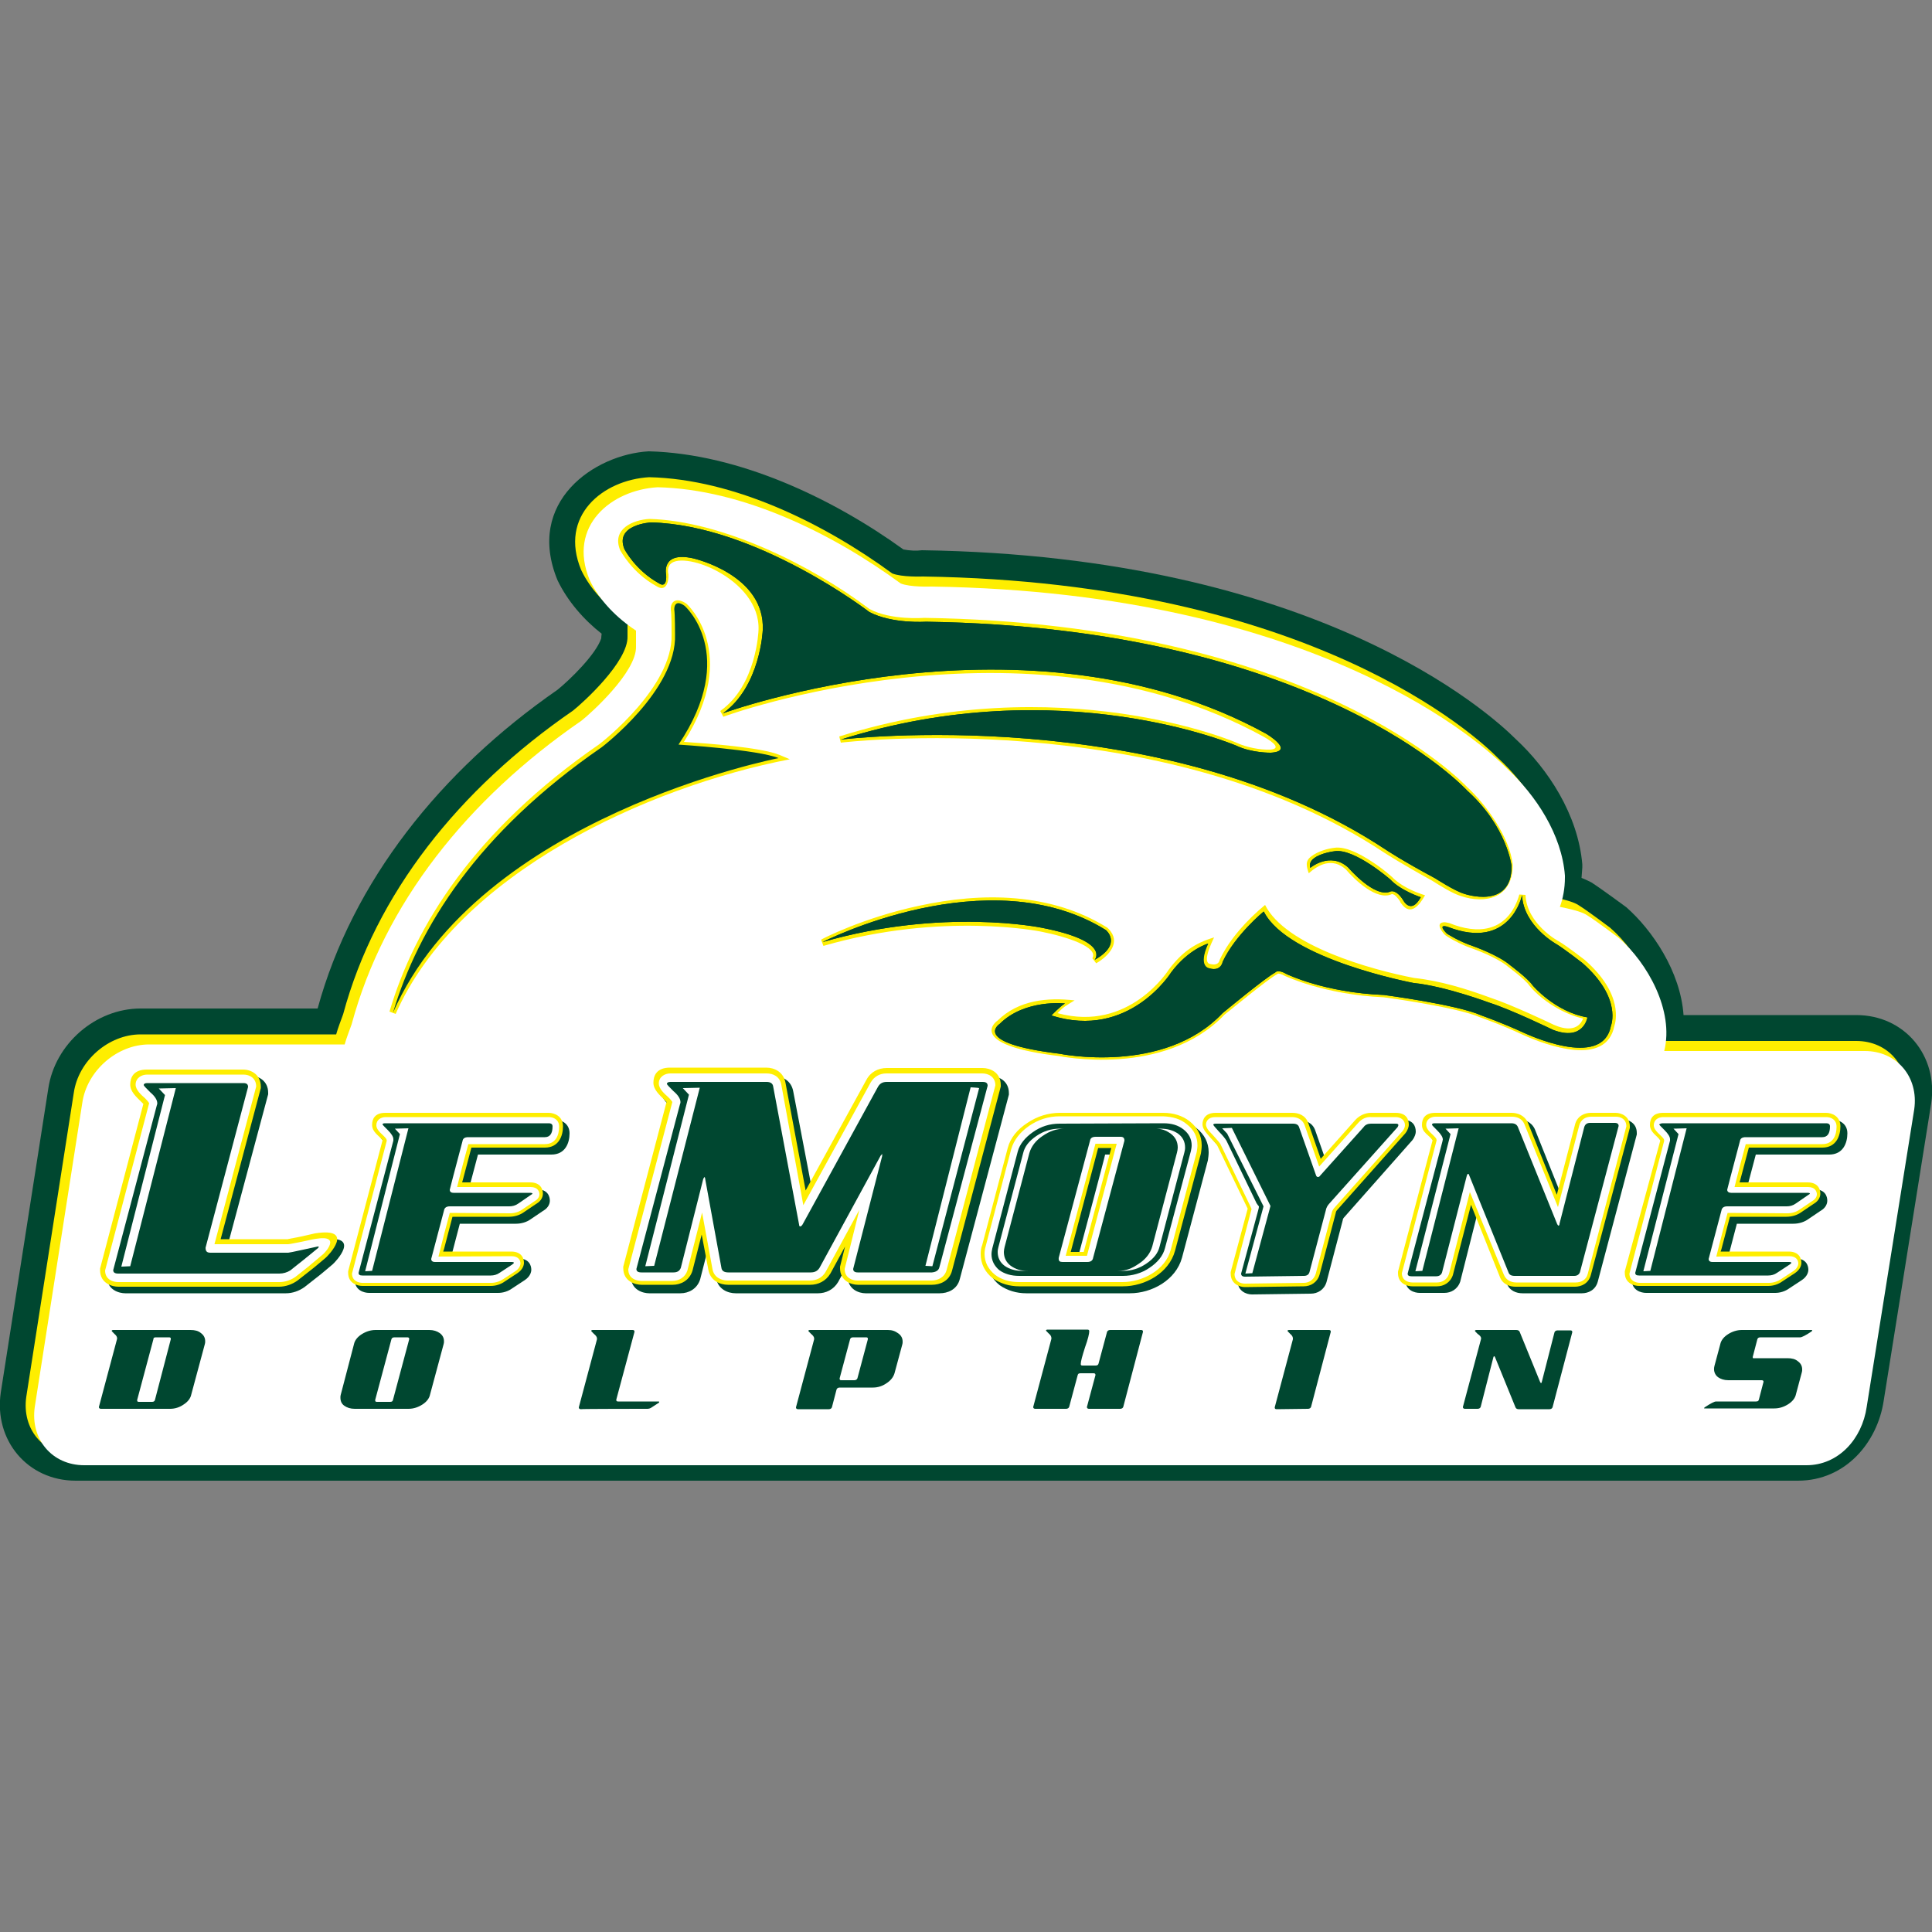
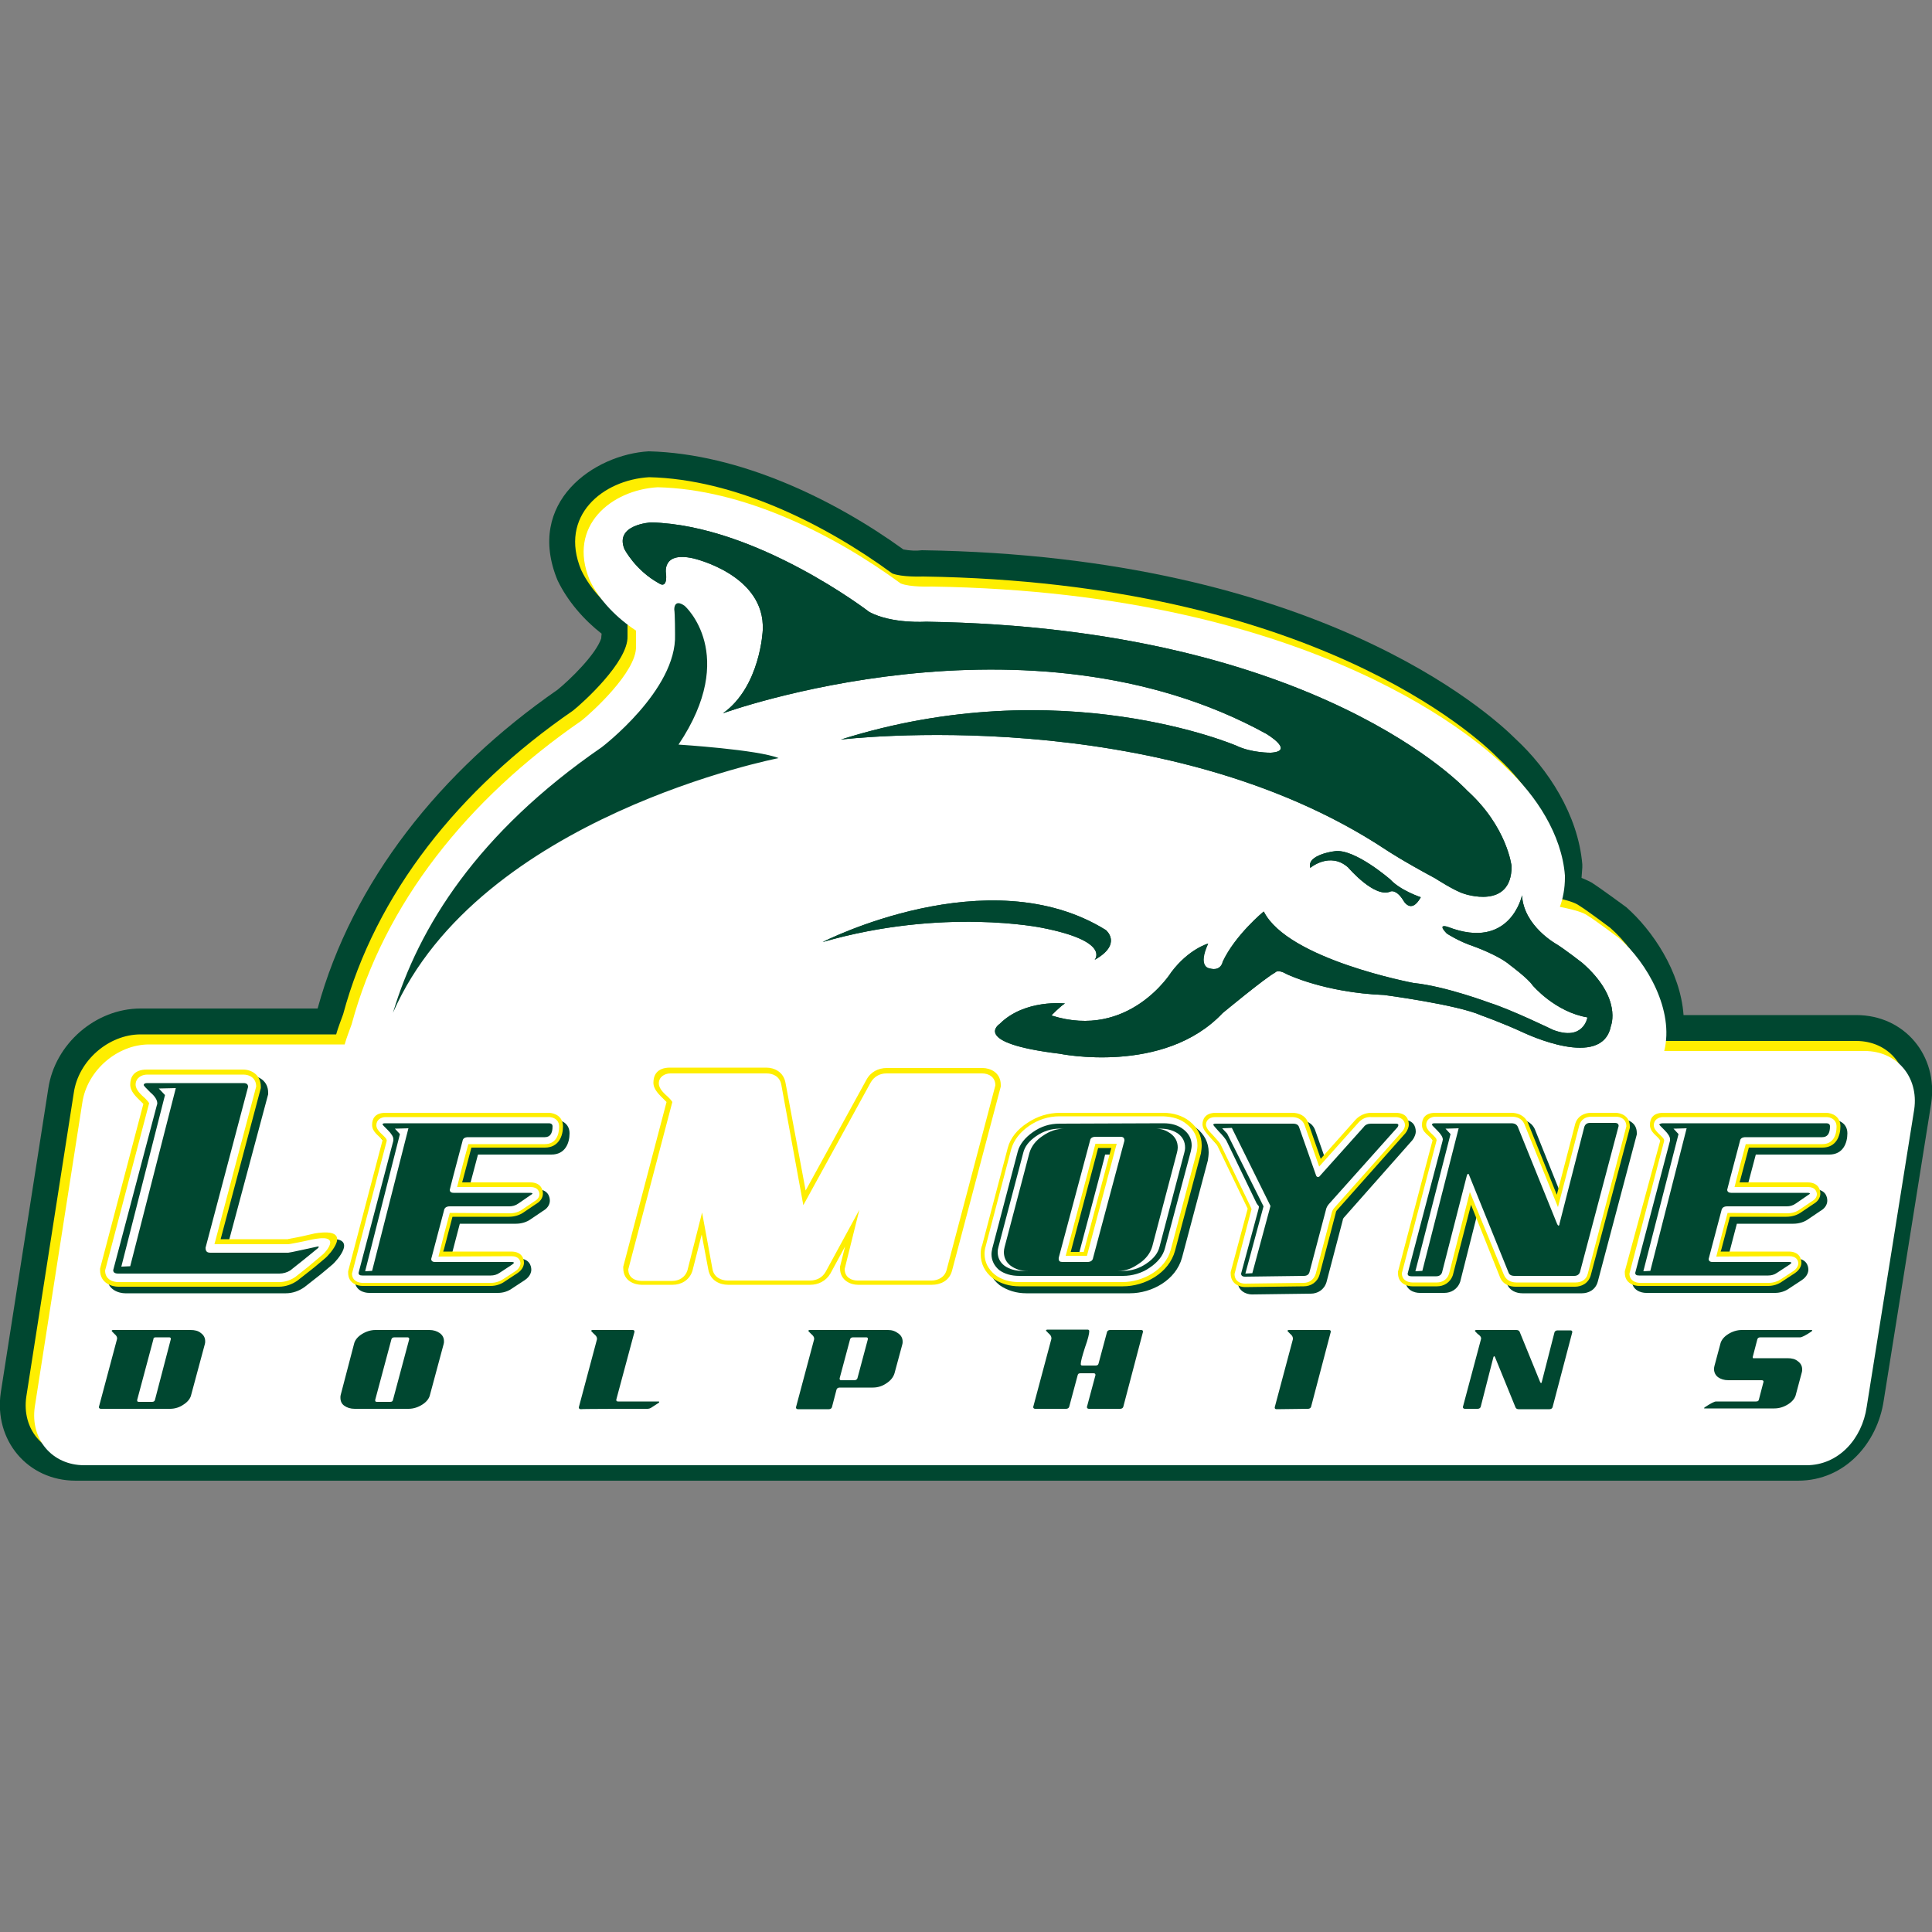
<svg xmlns="http://www.w3.org/2000/svg" xmlns:xlink="http://www.w3.org/1999/xlink" version="1.1" id="Layer_1" x="0px" y="0px" viewBox="0 0 500 500" style="enable-background:new 0 0 500 500;" xml:space="preserve">
  <rect x="0" y="0" width="500" height="500" fill="#808080" stroke="none" />
  <style type="text/css">
	.st0{clip-path:url(#SVGID_00000155852075351408414600000017500296206824906375_);}
	.st1{fill:#004730;}
	.st2{fill:#FEEE00;}
	.st3{fill:#FFFFFF;}
	.st4{fill-rule:evenodd;clip-rule:evenodd;fill:#004730;}
	.st5{fill-rule:evenodd;clip-rule:evenodd;fill:#FFFFFF;}
</style>
  <g>
    <defs>
      <rect id="SVGID_1_" y="116.8" width="500" height="266.5" />
    </defs>
    <clipPath id="SVGID_00000104670297673678499420000016391755178300462474_">
      <use xlink:href="#SVGID_1_" style="overflow:visible;" />
    </clipPath>
    <g style="clip-path:url(#SVGID_00000104670297673678499420000016391755178300462474_);">
      <path class="st1" d="M409.3,227.2c1.5,0.6,2.2,1,2.6,1.2c2.5,1.6,9,6.4,9,6.4c6.7,5.9,14,16.6,14.8,27.9h44.7    c12.5,0,21.2,10.5,19.4,22.8l-12.3,77c-1.6,10.7-9.8,20.7-22.2,20.7H19.6c-12.5,0-21.2-10.5-19.4-22.8l12.3-78.7    c1.7-11.5,12.2-20.7,23.9-20.7h45.8c9-32.9,31.8-61.5,62.1-82.5c3.2-2.6,9.9-9.1,11.3-13.3c0,0,0-0.5,0.1-1.2    c-4.6-3.6-8.8-8.4-11.4-13.8c-8.4-20.3,9.5-32.6,23.6-33.4c23.5,0.6,47.9,12.4,65.9,25.4c1.6,0.3,3.3,0.4,4.8,0.2    c101.9,1.5,146.8,42,153.7,48.9c8.3,7.7,16.1,19.5,17.2,32.4l0,0.8C409.4,225.4,409.4,226.3,409.3,227.2L409.3,227.2z" />
      <path class="st2" d="M19.1,282.8c1.2-8.3,9-15.1,17.3-15.1H87c0.5-1.8,1.2-3.5,1.8-5.2c8.4-31.2,30-58.3,59.5-78.6    c2.4-1.9,14.3-12.6,14.1-19.2c0,0,0-1.4,0-2.8c0-0.4,0-0.9,0-1.3c-4.9-3.2-9.5-7.8-12-13.1c-5.8-14,5.6-23.3,17.6-24    c22,0.5,45.3,12,62.9,24.9c2.5,1,7.6,0.8,8,0.8c100.6,1.5,143.5,41.6,148.8,47c7.6,7,14.3,17.2,15.1,27.8l0,0.5    c0,2.8-0.5,5.4-1.3,7.6c5.6,1.1,6.6,1.9,7.1,2.2c2.4,1.5,8.1,5.8,8.1,5.8c7.5,6.5,14.4,18.9,11.8,29.3h51.9    c8.3,0,14,6.7,12.8,15.1l-12.3,77c-1.2,8.3-7.3,15.1-15.6,15.1H19.6c-8.3,0-14-6.7-12.8-15.1L19.1,282.8z" />
      <path class="st3" d="M21.3,285.4c1.2-8.3,9-15.1,17.3-15.1h50.6c0.5-1.8,1.2-3.5,1.8-5.2c8.4-31.2,30-58.3,59.5-78.6    c2.4-1.9,14.3-12.6,14.1-19.2c0,0,0-1.4,0-2.8c0-0.4,0-0.9,0-1.3c-4.9-3.2-9.5-7.8-12-13.1c-5.8-14,5.6-23.3,17.6-24    c22,0.5,45.3,12,62.9,24.9c2.5,1,7.6,0.8,8,0.8c100.6,1.5,143.5,41.6,148.8,47c7.6,7,14.3,17.2,15.1,27.8v0.5    c0,2.8-0.5,5.4-1.3,7.6c5.6,1.1,6.6,1.9,7.1,2.2c2.4,1.5,8.1,5.8,8.1,5.8c7.5,6.5,14.4,18.9,11.8,29.3h51.9    c8.3,0,14,6.7,12.8,15.1l-12.3,77c-1.2,8.3-7.3,15.1-15.6,15.1H21.8c-8.3,0-14-6.7-12.8-15.1L21.3,285.4L21.3,285.4z" />
-       <path class="st2" d="M237.9,234.4c16.1-3.5,34-3.5,48.7,5.7c0,0,0.1,0.1,0.3,0.3c3.3,3.4,0.2,6.9-3.2,8.9l-1-1.3    c1.7-2.9-6.7-5.6-13.3-6.9c0,0-6.3-1.3-16.5-1.5c-10.2-0.2-24.3,0.7-39.8,5.2l-0.6-1.6C212.5,243.1,223.3,237.5,237.9,234.4z     M409.7,263.6c-4.9-1.1-10.5-4.5-13.8-8.4c-1.1-1.7-5.6-5-5.6-5c-2.9-2.5-9.2-4.7-9.2-4.7c-2.1-0.7-5.1-2.1-7.1-3.5    c-0.6-0.6-2.6-3-0.5-3.3c0.5-0.1,1.1,0.1,1.6,0.2c7.4,3,14.2,2.1,17.4-5.4c0.5-1.2,0.7-2,0.7-2l1.6,0.1c0.3,7.5,8.5,12,8.6,12    c2.2,1.3,6.7,4.8,6.7,4.8c10.2,8.9,8,16.2,7.7,17.1c-2.1,10.7-17.5,5.1-23.7,2.3c-5.5-2.6-11-4.5-11-4.5c-6.1-2.7-24.9-5.2-25-5.2    c-15.5-0.7-25.4-5.5-25.5-5.5c-1.1-0.6-1.7-0.7-1.9-0.6l-0.3,0.2c-2.3,1.2-12.7,9.8-13.5,10.4c-7.8,8.2-18.6,10.9-27.3,11.5    c-8.8,0.6-15.6-0.8-15.6-0.8c-22.3-2.7-17.4-8.1-15.8-9.2c5.4-5.3,12.9-6,19.9-5.2c-2.1,1.3-2.8,1.6-4.4,3.3    c18.6,5.1,28.8-11.3,28.8-11.3c3.4-4.5,6.7-6.8,11.7-8.3c-0.6,1.3-2.9,6-1.3,6.8c1.4,0.4,2.5,0.3,2.8-1.1    c2.5-5.3,7.2-10.4,11.7-14.1c5.3,10.6,27.6,16.8,38.6,18.9c6.6,0.7,13.5,2.8,19.7,5.1c5.5,1.8,15.8,6.7,16.4,7    C405,266.5,408.4,266.9,409.7,263.6L409.7,263.6z M358.3,220.7c-58.1-38.5-140.7-28.5-140.7-28.5l-0.4-1.6    c57.3-18,103,1.6,103,1.7c2.4,1.1,5.9,1.8,8.5,1.7c2.9-0.2,0.9-1.9-1.6-3.3c-61.5-33.8-139.9-5.3-139.9-5.2l-0.8-1.5    c9.4-6.6,9.9-20.8,9.9-20.9c0.6-13.5-20.7-21.3-23.1-16.7c-0.4,0.7-0.4,1.6-0.2,2.3c0.1,2.2-0.8,4.5-3.1,3    c-6.4-3.5-9.3-9.2-9.4-9.3c-2.3-5.6,3.5-7.9,7.6-8.1c18.7,0.5,42,12,56.9,23.3c5.6,3,14.1,2.3,14.1,2.3    c100.5,1.5,139.5,42.6,140.7,43.9c4.5,4.1,11,12.8,11.7,20.1c0,8.6-7.2,10.1-13.4,8c-2.1-0.6-5.6-2.8-7.5-4    C362.6,223.5,358.3,220.7,358.3,220.7L358.3,220.7z M102.4,262.4l-1.6-0.6c6.6-22.3,22.1-47,54.3-69.2    c0.8-0.6,19.1-14.9,18.7-28.4c0-1.4,0-5.3-0.2-6.4c0,0,0-0.3,0-0.6c0.3-2.3,2.3-2.2,4-1c0.2,0.1,14.1,12.7-0.6,35.8    c6.1,0.4,20,1.4,24.8,3.4l2.6,1.1C167.7,203.6,118.4,226,102.4,262.4L102.4,262.4z M354.9,222.9c1.9,1.2,3.7,2.6,5.4,4.1    c2.1,2.2,5.6,3.8,8.5,4.7c-1.4,2.5-3.7,5.5-6.1,2.2c-0.2-0.2-0.3-0.4-0.4-0.7c-0.3-0.4-1.3-1.9-2.1-1.8c-3.9,1.8-9.6-3.7-11.9-6.4    c-3.5-3.1-7-1.3-9.6,1c-0.6-1.8-1-3.2,0.7-4.4c1.7-1.3,4.2-2,6-2.2C348.2,219,352,221,354.9,222.9L354.9,222.9L354.9,222.9z     M362.1,230.5c0.5,0.4,1.1,1,1.7,1.9c0,0,0.1,0.2,0.3,0.5c0.8,1,1.5,0.9,2.3-0.3C364.9,232,363.4,231.3,362.1,230.5L362.1,230.5z" />
      <path class="st1" d="M58.9,322.4h17.4c0,0,0.2-0.1,0.4-0.1l2.1-0.4c1.6-0.3,3.5-0.8,4.5-1c10.7-1.7,3.3,5.9,2.8,6.3l-1.9,1.6    l-1.2,1l-4.2,3.3c-1.4,1-3.1,1.6-4.8,1.6H32.4c-1.5,0-4.7-0.8-4.7-4.3v-0.4L39,287.3c-0.2-0.2-0.4-0.4-0.6-0.6    c-1.2-1.2-2.8-2.6-2.8-4.4c0-1.9,0.9-3.9,4.3-3.9h24.9c2.1,0,4.6,1.3,4.6,4.4v0.4L58.9,322.4L58.9,322.4z" />
      <path class="st2" d="M57.1,320.7h17.4c0,0,0.2-0.1,0.4-0.1l2.1-0.4c1.6-0.3,3.5-0.8,4.5-1c10.7-1.7,3.3,5.9,2.8,6.3l-1.9,1.6    l-1.2,1l-4.2,3.3c-1.4,1-3.1,1.6-4.8,1.6H30.6c-1.5,0-4.7-0.8-4.7-4.3v-0.4l11.2-42.6c-0.2-0.2-0.4-0.4-0.6-0.6    c-1.2-1.2-2.8-2.6-2.8-4.4c0-1.9,0.9-3.9,4.3-3.9h24.9c2.1,0,4.6,1.3,4.6,4.4v0.4C67.5,281.6,57.1,320.7,57.1,320.7z" />
      <path class="st3" d="M55.5,322h19.1l0.7-0.1l2.1-0.4c1.6-0.3,3.5-0.8,4.4-0.9c6.8-1.1,2.1,3.8,1.8,4l-1.9,1.6l-1.2,1l-0.7,0.6    l-3.4,2.7c-1.2,0.8-2.6,1.3-4.1,1.3H30.6c-1.3,0-3.4-0.6-3.4-3l11.4-43.3c-0.3-0.5-0.7-0.9-1.1-1.3c-0.9-0.8-2.4-2.1-2.4-3.5    c0-1.7,1.5-2.6,3-2.6h24.9c1.6,0,3.3,0.9,3.3,3.1L55.5,322L55.5,322z" />
      <path class="st4" d="M30.3,346.3v0.2l-4.7,17.6v0.1c0,0.2,0.2,0.4,0.5,0.4h17.9c1.3,0,2.5-0.4,3.5-1.1c1.1-0.7,1.8-1.6,2-2.6    l3.5-13c0.1-0.3,0.1-0.5,0.1-0.8c0-0.9-0.4-1.6-1.1-2.1c-0.7-0.6-1.6-0.8-2.7-0.8H29.3c-0.2,0-0.4,0.1-0.4,0.2    c0,0.1,0.2,0.3,0.7,0.8C30.1,345.6,30.3,346,30.3,346.3L30.3,346.3z M40.4,346.1h3.3c0.4,0,0.5,0.1,0.5,0.4c0,0.1,0,0.1,0,0.1    l-4.1,15.7c-0.1,0.4-0.4,0.5-0.8,0.5H36c-0.4,0-0.5-0.1-0.5-0.4v-0.1l4.2-15.7C39.7,346.2,39.9,346.1,40.4,346.1z M111.1,344.2    H97.2c-1.3,0-2.5,0.4-3.6,1.1c-1.1,0.7-1.8,1.6-2,2.6l-3.4,13c-0.1,0.3-0.1,0.5-0.1,0.8c0,0.9,0.3,1.6,1,2.1    c0.7,0.5,1.6,0.8,2.7,0.8h13.9c1.3,0,2.5-0.4,3.6-1.1c1.1-0.7,1.8-1.6,2-2.6l3.5-13c0.1-0.3,0.1-0.5,0.1-0.8    c0-0.9-0.4-1.6-1.1-2.1C113.1,344.5,112.2,344.2,111.1,344.2L111.1,344.2z M97.6,362.8c-0.4,0-0.5-0.1-0.5-0.4v-0.1l4.2-15.7    c0.1-0.3,0.3-0.5,0.8-0.5h3.3c0.3,0,0.5,0.1,0.5,0.4v0.1l-4.2,15.7c-0.1,0.4-0.3,0.5-0.8,0.5H97.6z M167.5,364.6    c0.4,0,0.8-0.1,1.2-0.4l1.7-1.1c0.2-0.1,0.2-0.2,0.2-0.3c0-0.1-0.1-0.1-0.3-0.1H160c-0.4,0-0.5-0.1-0.5-0.4v-0.1l4.7-17.5v-0.1    c0-0.3-0.2-0.4-0.5-0.4h-10.3c-0.2,0-0.4,0.1-0.4,0.2c0,0.1,0.2,0.3,0.7,0.8c0.5,0.4,0.8,0.8,0.8,1.2c0,0.1,0,0.1,0,0.2l-4.7,17.6    v0.1c0,0.2,0.2,0.4,0.5,0.4C150.2,364.6,167.5,364.6,167.5,364.6z M229.8,344.2h-20.2c-0.2,0-0.4,0.1-0.4,0.2    c0,0.1,0.2,0.3,0.7,0.8c0.5,0.4,0.8,0.8,0.8,1.2c0,0.1,0,0.1,0,0.2l-4.7,17.6v0.1c0,0.2,0.2,0.4,0.5,0.4h8c0.4,0,0.7-0.2,0.8-0.5    l1.2-4.6c0.1-0.3,0.4-0.5,0.8-0.5h8.6c1.3,0,2.5-0.4,3.5-1.1c1.1-0.7,1.8-1.6,2.1-2.6l2-7.4c0.1-0.3,0.1-0.5,0.1-0.8    c0-0.9-0.4-1.6-1.1-2.1C231.7,344.5,230.9,344.2,229.8,344.2L229.8,344.2L229.8,344.2z M221.1,357.2h-3.3c-0.4,0-0.5-0.1-0.5-0.4    c0,0,0-0.1,0-0.1l2.7-10.1c0.1-0.3,0.3-0.5,0.8-0.5h3.3c0.4,0,0.5,0.1,0.5,0.4c0,0.1,0,0.1,0,0.1l-2.7,10.1    C221.8,357,221.5,357.2,221.1,357.2L221.1,357.2z M289.9,364.6c0.4,0,0.7-0.2,0.8-0.5l5.1-19.4c0,0,0-0.1,0-0.1    c0-0.3-0.2-0.4-0.5-0.4h-8c-0.4,0-0.7,0.2-0.8,0.5l-2.2,8.2c-0.1,0.4-0.4,0.5-0.8,0.5h-3.3c-0.4,0-0.5-0.1-0.5-0.4    c0-0.7,0.4-2.1,1.1-4.3c0.8-2.2,1.1-3.6,1.1-4.2c0-0.3-0.2-0.4-0.5-0.4h-10.3c-0.2,0-0.4,0.1-0.4,0.2c0,0.1,0.2,0.3,0.7,0.8    c0.5,0.4,0.7,0.8,0.7,1.2v0.2l-4.7,17.6v0.1c0,0.2,0.2,0.4,0.5,0.4h8c0.4,0,0.7-0.2,0.8-0.5l2.2-8.2c0.1-0.4,0.3-0.5,0.8-0.5h3.3    c0.3,0,0.5,0.1,0.5,0.4v0.1l-2.2,8.2c0,0,0,0.1,0,0.1c0,0.2,0.2,0.4,0.5,0.4C281.9,364.6,289.9,364.6,289.9,364.6z M338.5,364.6    c0.4,0,0.7-0.2,0.8-0.5l5.1-19.4v-0.1c0-0.3-0.2-0.4-0.5-0.4h-10.3c-0.2,0-0.4,0.1-0.4,0.2c0,0.1,0.2,0.3,0.7,0.8    c0.5,0.4,0.7,0.8,0.7,1.2v0.2l-4.7,17.6v0.1c0,0.3,0.2,0.4,0.5,0.4L338.5,364.6L338.5,364.6L338.5,364.6z M383.3,346.3v0.2    l-4.7,17.6v0.1c0,0.2,0.2,0.4,0.5,0.4h3.3c0.4,0,0.7-0.2,0.8-0.5l3.3-12.9c0.1-0.2,0.1-0.2,0.2-0.2c0.1,0,0.1,0.1,0.2,0.2l5.3,13    c0.1,0.3,0.4,0.5,0.8,0.5h8c0.4,0,0.7-0.2,0.8-0.5l5.1-19.4c0,0,0-0.1,0-0.1c0-0.3-0.2-0.4-0.5-0.4h-3.3c-0.4,0-0.7,0.2-0.8,0.5    l-3.3,12.9c0,0.2-0.1,0.2-0.2,0.2c-0.1,0-0.1-0.1-0.2-0.2l-5.3-13c-0.1-0.3-0.4-0.5-0.9-0.5h-10.3c-0.2,0-0.4,0.1-0.4,0.2    c0,0.1,0.2,0.3,0.7,0.8C383,345.6,383.3,346,383.3,346.3L383.3,346.3z M453.6,351.2c0,0,0.4-1.6,1.2-4.6c0.1-0.3,0.3-0.5,0.8-0.5    h10.3c0.4,0,1.4-0.5,2.9-1.5c0.1-0.1,0.2-0.2,0.2-0.3c0-0.1-0.1-0.1-0.3-0.1h-17.9c-1.3,0-2.5,0.4-3.6,1.1c-1.1,0.7-1.8,1.6-2,2.6    l-1.5,5.6c-0.3,1.1,0,2.2,0.9,2.9c0.7,0.5,1.6,0.8,2.7,0.8h8.6c0.3,0,0.5,0.1,0.5,0.4c0,0-0.4,1.6-1.2,4.6    c-0.1,0.4-0.3,0.5-0.8,0.5h-10.3c-0.4,0-1.4,0.5-2.9,1.5c-0.1,0.1-0.2,0.2-0.2,0.2c0,0.1,0.1,0.1,0.3,0.1h17.9    c1.3,0,2.5-0.4,3.6-1.1c1.1-0.7,1.8-1.6,2-2.6l1.5-5.6c0.1-0.3,0.1-0.5,0.1-0.8c0-0.9-0.4-1.6-1.1-2.1c-0.7-0.6-1.6-0.8-2.7-0.8    h-8.6C453.8,351.6,453.6,351.5,453.6,351.2L453.6,351.2z" />
-       <path class="st1" d="M210.6,310.2l15.7-28.6c1.1-2.1,3.1-3.1,5.3-3.1h24.8c1.9,0,4.7,1.1,4.7,4.4v0.4L248.4,331    c-0.7,2.8-3.2,3.7-5.2,3.7H224c-1.7,0-4.6-1-4.6-4.3V330l1.3-5.2l-3.8,7c-1.2,2-3.2,2.9-5.2,2.9h-21.3c-2,0-4.6-1-5.1-4l-1.7-9    l-2.4,9.4c-0.8,2.5-3,3.6-5.1,3.6h-8.1c-1.5,0-4.7-0.8-4.7-4.3V330l11.2-42.6c-0.2-0.2-0.4-0.4-0.6-0.6c-1.2-1.2-2.8-2.6-2.8-4.4    c0-1.9,0.9-3.9,4.3-3.9h24.9c2.1,0,4.5,1.1,5,4L210.6,310.2L210.6,310.2z" />
      <path class="st2" d="M208.5,308.1l15.7-28.6c1.1-2.1,3.1-3.1,5.3-3.1h24.8c1.9,0,4.7,1.1,4.7,4.4v0.4l-12.6,47.6    c-0.7,2.8-3.2,3.7-5.2,3.7h-19.2c-1.7,0-4.6-1-4.6-4.3v-0.4l1.3-5.2l-3.8,7c-1.2,2-3.2,2.9-5.2,2.9h-21.3c-2,0-4.6-1-5.1-4l-1.7-9    l-2.4,9.4c-0.8,2.5-3,3.6-5.1,3.6H166c-1.5,0-4.7-0.8-4.7-4.3v-0.4l11.2-42.6c-0.2-0.2-0.4-0.4-0.6-0.6c-1.2-1.2-2.8-2.6-2.8-4.4    c0-1.9,0.9-3.9,4.3-3.9h24.9c2.1,0,4.5,1.1,5,4L208.5,308.1L208.5,308.1z" />
      <path class="st3" d="M207.9,311.9l17.4-31.7c0.9-1.6,2.4-2.4,4.1-2.4h24.8c1.5,0,3.4,0.8,3.4,3.1l-12.6,47.7    c-0.5,2-2.3,2.8-3.9,2.8h-19.2c-1.4,0-3.3-0.7-3.3-3l3.8-15.3l-8.7,16c-0.9,1.6-2.4,2.3-4.1,2.3h-21.3c-1.6,0-3.5-0.8-3.9-2.9    l-2.7-14.7l-3.8,15c-0.6,1.8-2.2,2.7-3.9,2.7H166c-1.3,0-3.4-0.6-3.4-3l11.4-43.3c-0.3-0.5-0.7-0.9-1.1-1.3    c-0.9-0.8-2.4-2.1-2.4-3.5c0-1.7,1.5-2.6,3-2.6h24.9c1.7,0,3.4,0.8,3.8,2.9L207.9,311.9L207.9,311.9z" />
-       <path class="st1" d="M241.2,329.3h-19.2c-0.8,0-1.2-0.3-1.2-0.9l7.5-29.2v-0.6c-0.1,0.2-0.3,0.4-0.4,0.5l-15.8,29    c-0.5,0.8-1.2,1.2-2.3,1.2h-21.3c-1.1,0-1.7-0.4-1.8-1.2l-4.2-23c0-0.3-0.1-0.4-0.2-0.5c-0.1,0.2-0.2,0.3-0.3,0.5l-5.8,23    c-0.3,0.8-0.9,1.2-1.9,1.2H166c-0.9,0-1.3-0.3-1.3-0.9l11.3-42.7c0.1-0.2,0.1-0.3,0.1-0.5c0-0.8-0.6-1.8-1.8-2.8    c-1.1-1.1-1.7-1.7-1.7-1.9c0-0.3,0.3-0.5,0.9-0.5h24.9c1,0,1.6,0.4,1.7,1.2l6.7,35.7c0,0.3,0.1,0.5,0.3,0.5c0.2,0,0.4-0.2,0.6-0.5    l19.5-35.6c0.5-0.9,1.2-1.3,2.3-1.3h24.8c0.9,0,1.3,0.3,1.3,1L243.1,328C242.9,328.8,242.2,329.2,241.2,329.3L241.2,329.3z" />
      <path class="st5" d="M176.7,281.6l1.6,1.7L167,327.7l2.3-0.1l11.8-46.1C181.1,281.5,176.7,281.6,176.7,281.6z M251.2,281.4    l-11.7,46.2l1.8,0.1l12.1-46.1C253.3,281.5,251.2,281.4,251.2,281.4z" />
      <path class="st1" d="M431.5,296.9c-1-1.3-2.7-2.1-2.7-4c0-1.5,0.7-3.1,3.4-3.1h42.2c1.5,0,3.7,0.9,3.7,3.5c0,2.5-1.1,5.5-4.7,5.5    h-19l-2.2,8.3l-0.2,0.7h17.6c2.8,0,3.3,1.9,3.3,2.9c0,0.6-0.2,1.8-1.8,2.7l-3.1,2.1c-1.1,0.8-2.5,1.2-3.9,1.2h-14.6l-2.2,8.4    l-0.2,0.6h17.6c2.8,0,3.3,1.9,3.3,2.9c0,0.5-0.2,1.7-1.7,2.7l-3.2,2.1c-1.1,0.8-2.4,1.2-3.7,1.2h-33.4c-1.2,0-3.7-0.6-3.7-3.4    v-0.4L431.5,296.9L431.5,296.9L431.5,296.9z M100.8,296.9c-1-1.3-2.7-2.1-2.7-4c0-1.5,0.7-3.1,3.4-3.1h42.2c1.5,0,3.7,0.9,3.7,3.5    c0,2.5-1.1,5.5-4.7,5.5h-19l-2.2,8.3l-0.2,0.7H139c2.8,0,3.3,1.9,3.3,2.9c0,0.6-0.2,1.8-1.8,2.7l-3.1,2.1    c-1.1,0.8-2.5,1.2-3.9,1.2H119l-2.2,8.4l-0.2,0.6h17.6c2.8,0,3.3,1.9,3.3,2.9c0,0.5-0.2,1.7-1.7,2.7l-3.2,2.1    c-1.1,0.8-2.4,1.2-3.7,1.2H95.5c-1.2,0-3.7-0.6-3.7-3.4v-0.4L100.8,296.9L100.8,296.9z M309.7,292c2,1.6,3.1,3.7,3.1,6.2    c0,0.7-0.1,1.4-0.2,2.1l-6.7,25.2c-1.6,5.8-7.8,9.2-13.5,9.2h-26.8c-2.5,0-4.9-0.7-6.9-2.1c-2-1.6-3.1-3.7-3.1-6.3    c0-0.8,0.1-1.6,0.4-2.3l6.6-25.1c0.7-2.7,2.6-4.9,5.1-6.6c2.5-1.7,5.4-2.6,8.4-2.6h26.8C305.4,289.8,307.8,290.4,309.7,292z     M278.9,325.7h4.2c-0.1,0.1-0.3,0.2-0.5,0.2c-0.1,0.3-0.3,0.6-0.6,0.8l7.4-27.9h-3.4C286.1,298.8,278.9,325.7,278.9,325.7z     M343.6,301.7l9-10.1c1-1.1,2.5-1.8,4-1.8h6.4c2.7,0,3.4,1.6,3.4,3.1c0,0.4-0.2,1.3-0.9,2.2L347.9,315c-0.2,0.2-0.4,0.5-0.4,0.8    l-4.2,16c-0.6,2-2.3,3-4.1,3l-15.2,0.2c-1.5,0-3.7-0.9-3.7-3.5v-0.4l4.4-16.4l-7.9-16.4c-0.1-0.1-0.5-0.7-1.6-1.8l-1.2-1.4    c-1-1.2-1-2.1-1-2.2c0-1.2,0.6-3,3.4-3h19.9c1.5,0,3.4,0.6,4.1,2.7L343.6,301.7L343.6,301.7z M382.5,313.5l-4.6,18.2    c-0.7,2-2.4,2.9-4.1,2.9h-6.4c-1.2,0-3.7-0.6-3.7-3.4v-0.4l9-34.2c0.1,0.1,0,0.2,0,0.3c-0.9-1.5-2.8-2-2.8-4.1    c0-1.5,0.7-3.1,3.4-3.1H393c1.5,0,3.3,0.6,4.2,2.5l7.5,18.7l4.7-18.1c0.5-2.2,2.4-3.1,4.1-3.1h6.4c1.5,0,3.7,0.9,3.7,3.5v0.4    l-10.1,38.1c-0.6,2.2-2.5,3-4.1,3h-15.4c-1.5,0-3.4-0.6-4.1-2.7L382.5,313.5L382.5,313.5L382.5,313.5z" />
      <path class="st2" d="M429.7,295.1c-1-1.3-2.7-2.1-2.7-4c0-1.5,0.7-3.1,3.4-3.1h42.2c1.5,0,3.7,0.9,3.7,3.5c0,2.5-1.1,5.5-4.7,5.5    h-19l-2.2,8.3l-0.2,0.7h17.6c2.8,0,3.3,1.9,3.3,2.9c0,0.6-0.2,1.8-1.8,2.7l-3.1,2.1c-1.1,0.8-2.5,1.2-3.9,1.2h-14.6l-2.2,8.4    l-0.2,0.6h17.6c2.8,0,3.3,1.9,3.3,2.9c0,0.5-0.2,1.7-1.7,2.7l-3.2,2.1c-1.1,0.8-2.4,1.2-3.7,1.2h-33.4c-1.2,0-3.7-0.6-3.7-3.4    v-0.4L429.7,295.1L429.7,295.1z M99,295.1c-1-1.3-2.7-2.1-2.7-4c0-1.5,0.7-3.1,3.4-3.1H142c1.5,0,3.7,0.9,3.7,3.5    c0,2.5-1.1,5.5-4.7,5.5h-19l-2.2,8.3l-0.2,0.7h17.6c2.8,0,3.3,1.9,3.3,2.9c0,0.6-0.2,1.8-1.8,2.7l-3.1,2.1    c-1.1,0.8-2.5,1.2-3.9,1.2h-14.6l-2.2,8.4l-0.2,0.6h17.6c2.8,0,3.3,1.9,3.3,2.9c0,0.5-0.2,1.7-1.7,2.7l-3.2,2.1    c-1.1,0.8-2.4,1.2-3.7,1.2H93.8c-1.2,0-3.7-0.6-3.7-3.4v-0.4L99,295.1L99,295.1z M307.9,290.2c2,1.6,3.1,3.7,3.1,6.2    c0,0.7-0.1,1.4-0.2,2.1l-6.7,25.2c-1.6,5.8-7.8,9.2-13.5,9.2h-26.8c-2.5,0-4.9-0.7-6.9-2.1c-2-1.6-3.1-3.7-3.1-6.3    c0-0.8,0.1-1.6,0.4-2.3l6.6-25.1c0.7-2.7,2.6-4.9,5.1-6.5c2.5-1.7,5.4-2.6,8.4-2.6h26.8C303.6,288,306,288.7,307.9,290.2z     M277.1,324h4.2c-0.1,0.1-0.3,0.2-0.5,0.2c-0.1,0.3-0.3,0.6-0.6,0.8l7.4-27.9h-3.4L277.1,324C277.1,324,277.1,324,277.1,324z     M341.8,299.9l9-10.1c1-1.1,2.5-1.8,4-1.8h6.4c2.7,0,3.4,1.6,3.4,3.1c0,0.4-0.2,1.3-0.9,2.2l-17.6,19.8c-0.2,0.2-0.4,0.5-0.4,0.8    l-4.2,16c-0.6,2-2.3,3-4.1,3l-15.2,0.2c-1.5,0-3.7-0.9-3.7-3.5v-0.4l4.4-16.4l-7.9-16.4c-0.1-0.1-0.5-0.7-1.6-1.8l-1.2-1.4    c-1-1.2-1-2.1-1-2.2c0-1.2,0.6-3,3.4-3h19.9c1.5,0,3.4,0.6,4.1,2.7L341.8,299.9C341.8,299.9,341.8,299.9,341.8,299.9z     M380.7,311.8L376,330c-0.7,2-2.4,2.9-4.1,2.9h-6.4c-1.2,0-3.7-0.6-3.7-3.4v-0.4l9-34.2c0.1,0.1,0,0.2,0,0.3    c-0.9-1.5-2.8-2-2.8-4.1c0-1.5,0.7-3.1,3.4-3.1h19.8c1.5,0,3.3,0.6,4.2,2.5l7.5,18.7l4.7-18.1c0.5-2.2,2.4-3.1,4.1-3.1h6.4    c1.5,0,3.7,0.9,3.7,3.5v0.4l-10.1,38.1c-0.6,2.2-2.5,3-4.1,3h-15.4c-1.5,0-3.4-0.6-4.1-2.7L380.7,311.8L380.7,311.8z" />
      <path class="st3" d="M447.1,313.9c-1.1,4.1-1.9,7.1-2.4,9.2l-0.6,2.4l-0.2,0.6c-0.3,1-1.7-0.2-1.7-0.2h1.7    c-0.2-0.2-0.4-0.4-0.4-0.7l19.6-0.1c1.9,0,2.3,1.2,2.3,1.9c0,0.3-0.2,1.2-1.2,1.9l-3.2,2.1c-0.9,0.6-2,1-3.2,1h-33.4    c-1,0-2.7-0.5-2.7-2.4l9-34.4l-0.1-0.4c-0.7-1.1-2.6-2.1-2.6-3.6c0-1.4,1.2-2.1,2.4-2.1h42.2c1.2,0,2.7,0.6,2.7,2.5    c0,2.2-0.9,4.5-3.7,4.5h-19.8c-1.1,4.1-1.9,7-2.4,9.1l-0.5,2h19c1.9,0,2.3,1.2,2.3,1.9c0,0.4-0.2,1.2-1.3,1.8l-3.1,2.1    c-1,0.7-2.1,1-3.3,1L447.1,313.9L447.1,313.9L447.1,313.9z M116.4,313.9c-1.1,4.1-1.9,7.1-2.4,9.2l-0.6,2.4l-0.2,0.6    c-0.3,1-1.7-0.2-1.7-0.2h1.7c-0.2-0.2-0.4-0.4-0.4-0.7l19.6-0.1c1.9,0,2.3,1.2,2.3,1.9c0,0.3-0.2,1.2-1.2,1.9l-3.2,2.1    c-0.9,0.6-2,1-3.2,1H93.8c-1,0-2.7-0.5-2.7-2.4l9-34.4l-0.1-0.4c-0.7-1.1-2.6-2.1-2.6-3.6c0-1.4,1.2-2.1,2.4-2.1H142    c1.2,0,2.7,0.6,2.7,2.5c0,2.2-0.9,4.5-3.7,4.5h-19.8c-1.1,4.1-1.9,7-2.4,9.1l-0.5,2h19c1.9,0,2.3,1.2,2.3,1.9    c0,0.4-0.2,1.2-1.3,1.8l-3.1,2.1c-1,0.7-2.1,1-3.3,1L116.4,313.9L116.4,313.9z M307.2,291c1.8,1.4,2.7,3.2,2.7,5.4    c0,0.6-0.1,1.2-0.2,1.8l-6.7,25.2c-1.4,5.3-7.3,8.4-12.5,8.4h-26.8c-2.4,0-4.5-0.6-6.2-1.9c-1.7-1.4-2.7-3.2-2.7-5.4    c0-0.7,0.1-1.3,0.3-2l6.6-25.1c0.7-2.4,2.3-4.4,4.6-6c2.3-1.6,5-2.5,7.9-2.5h26.8C303.5,289,305.6,289.6,307.2,291L307.2,291z     M275.8,325h5.5l7.7-29h-5.5L275.8,325C275.8,325,275.8,325,275.8,325z M341.4,301.9l10.2-11.4c0.8-0.9,2-1.5,3.2-1.4h6.4    c1.2,0,2.4,0.7,2.4,2.1c0,0.3-0.1,0.9-0.6,1.5l-17.6,19.8c-0.3,0.3-0.6,0.8-0.7,1.2l-4.2,16c-0.5,1.5-1.7,2.3-3.1,2.3l-15.2,0.2    c-1.2,0-2.7-0.6-2.7-2.5l4.4-16.8c-0.1-0.2-0.2-0.5-0.3-0.7l-7.8-16.2c-0.2-0.3-0.7-0.9-1.7-2l-1.2-1.3c-0.7-0.8-0.8-1.5-0.8-1.6    c0-0.8,0.5-2,2.4-2h19.9c1.2,0,2.6,0.5,3.2,2C337.6,291.1,341.4,301.9,341.4,301.9z M380.4,308.5l-5.4,21.2    c-0.5,1.5-1.8,2.2-3.1,2.2h-6.4c-1,0-2.7-0.5-2.7-2.4l9-34.4l-0.1-0.4c-0.7-1.1-2.6-2.1-2.6-3.6c0-1.4,1.2-2.1,2.4-2.1h19.8    c1.3,0,2.6,0.5,3.2,1.9l8.7,21.5l5.5-21.1c0.4-1.6,1.7-2.3,3.1-2.3h6.4c1.2,0,2.7,0.6,2.7,2.5l-10,38.2c-0.4,1.6-1.8,2.2-3.1,2.2    h-15.4c-1.2,0-2.6-0.5-3.2-2L380.4,308.5L380.4,308.5z" />
      <path class="st1" d="M430.4,290.7h42.2c0.7,0,1,0.3,1,0.8c0,1.9-0.7,2.8-2,2.8h-19.8c-0.9,0-1.4,0.3-1.5,1    c-2.2,8.3-3.3,12.5-3.3,12.6c0,0.5,0.4,0.8,1,0.8h19.8c0.4,0,0.6,0.1,0.6,0.2c0,0.1-0.2,0.2-0.5,0.4l-3.2,2.2    c-0.7,0.5-1.5,0.7-2.3,0.7h-15.4c-0.9,0-1.4,0.4-1.5,1.1c-1.1,4.2-2.2,8.3-3.3,12.5c0,0.5,0.3,0.8,1,0.8h19.8    c0.4,0,0.6,0.1,0.6,0.2c0,0.1-0.2,0.3-0.5,0.5l-3.2,2.1c-0.7,0.5-1.5,0.7-2.3,0.7h-33.4c-0.7,0-1-0.2-1-0.7l9-34.2v-0.4    c0-0.6-0.5-1.4-1.4-2.3c-0.9-0.9-1.4-1.4-1.4-1.5C429.7,290.8,429.9,290.7,430.4,290.7L430.4,290.7L430.4,290.7z M99.7,290.7H142    c0.7,0,1,0.3,1,0.8c0,1.9-0.7,2.8-2,2.8h-19.8c-0.9,0-1.4,0.3-1.5,1c-2.2,8.3-3.3,12.5-3.3,12.6c0,0.5,0.3,0.8,1,0.8h19.8    c0.4,0,0.6,0.1,0.6,0.2c0,0.1-0.2,0.2-0.5,0.4l-3.2,2.2c-0.7,0.5-1.5,0.7-2.3,0.7h-15.4c-0.9,0-1.4,0.4-1.5,1.1    c-2.2,8.3-3.3,12.5-3.3,12.5c0,0.5,0.3,0.8,1,0.8h19.8c0.4,0,0.6,0.1,0.6,0.2c0,0.1-0.2,0.3-0.5,0.5l-3.2,2.1    c-0.7,0.5-1.5,0.7-2.3,0.7H93.8c-0.7,0-1-0.2-1-0.7l9-34.2v-0.4c0-0.6-0.5-1.4-1.4-2.3c-0.9-0.9-1.4-1.4-1.4-1.5    C99,290.8,99.2,290.7,99.7,290.7C99.7,290.7,99.7,290.7,99.7,290.7z M301.1,290.7c2.1,0,3.8,0.5,5.2,1.6c1.4,1.1,2.1,2.5,2.1,4.1    c0,0.5-0.1,1-0.2,1.5l-6.7,25.1c-0.5,2-1.9,3.7-4,5.1c-2,1.4-4.5,2.1-6.9,2.1h-26.8c-2.1,0-3.8-0.5-5.2-1.5c-1.3-1.1-2-2.5-2-4.1    c0-0.5,0.1-1,0.2-1.5l6.6-25.1c0.5-1.9,1.9-3.6,3.9-5c2.1-1.5,4.4-2.2,6.9-2.2L301.1,290.7L301.1,290.7z M275,326.6h6.4    c0.9,0,1.4-0.4,1.5-1.1l8.1-30.3c0-0.7-0.3-1-1-1h-6.4c-0.9,0-1.4,0.3-1.5,1l-8.1,30.3C273.9,326.4,274.3,326.6,275,326.6z     M354.8,290.8h6.4c0.5,0,0.7,0.1,0.7,0.4c0,0.1-0.1,0.3-0.2,0.5l-17.6,19.7c-0.5,0.5-0.9,1.2-1,1.9l-4.2,15.9    c-0.2,0.7-0.7,1-1.5,1l-15.2,0.2c-0.7,0-1-0.3-1-0.8l4.4-16.3c0.1-0.4,0.2-0.7,0.2-1.1c-0.2-0.2-0.4-0.5-0.6-0.8l-7.8-16.2    c-0.3-0.5-0.9-1.3-1.9-2.3c-1-1.1-1.5-1.7-1.5-1.8c0-0.2,0.2-0.3,0.7-0.3h19.9c0.9,0,1.4,0.3,1.6,0.9l4.4,12.5    c0.1,0.3,0.3,0.4,0.5,0.4s0.4-0.1,0.6-0.4l11.2-12.5C353.3,291.1,354,290.8,354.8,290.8L354.8,290.8L354.8,290.8z M373.4,294.9    c0-0.6-0.5-1.4-1.4-2.3c-0.9-0.9-1.4-1.4-1.4-1.5c0-0.3,0.2-0.4,0.7-0.4h19.8c0.9,0,1.4,0.3,1.7,0.9l10.2,25.2    c0.1,0.2,0.2,0.3,0.3,0.4c0.2,0,0.3-0.2,0.3-0.5l6.4-25c0.2-0.7,0.7-1.1,1.5-1.1h6.4c0.7,0,1,0.3,1,0.8l-10,37.8    c-0.2,0.6-0.7,1-1.5,1h-15.4c-0.9,0-1.4-0.3-1.6-0.9l-10.2-25.2c0-0.2-0.2-0.3-0.3-0.3c-0.1,0-0.2,0.2-0.3,0.5l-6.4,25    c-0.2,0.6-0.7,1-1.5,1h-6.4c-0.7,0-1-0.2-1-0.7l9-34.2L373.4,294.9L373.4,294.9L373.4,294.9z" />
      <path class="st5" d="M102.2,292.1l1.3,1.4L94.5,329l1.8-0.1l9.4-36.9L102.2,292.1z" />
      <path class="st3" d="M266,328.9h-1.4c-1.8,0-3.3-0.4-4.6-1.3c-1.2-0.9-1.8-2.1-1.8-3.6c0-0.5,0.1-0.9,0.2-1.3l6.4-24.3    c0.4-1.7,1.5-3.1,3.4-4.4c1.9-1.3,3.9-1.9,6-1.9h1.4c-2.2,0-3.9,0.6-5.8,1.9c-1.8,1.2-2.9,2.7-3.4,4.4l-6.4,24.3    c-0.1,0.4-0.2,0.9-0.2,1.3c0,1.5,0.6,2.7,1.8,3.6C262.9,328.5,264.1,328.9,266,328.9z M298.9,292.1h1.4c1.8,0,3.3,0.4,4.6,1.3    c1.2,0.9,1.8,2.1,1.8,3.6c0,0.5-0.1,0.9-0.2,1.3l-6.4,24.3c-0.4,1.7-1.5,3.1-3.4,4.4c-1.9,1.3-3.9,1.9-6,1.9h-1.4    c2.2,0,3.6-0.6,5.5-1.9c1.8-1.2,2.9-2.7,3.4-4.4l6.4-24.3c0.1-0.4,0.2-0.9,0.2-1.3c0-1.5-0.6-2.7-1.8-3.6    C301.7,292.5,300.7,292.1,298.9,292.1z" />
      <path class="st5" d="M316.3,292l1.3,1.4l9.4,18.8l-4.7,17.4l1.8-0.1l4.7-17.4l-10-20.2L316.3,292z M374.1,292.1l1.3,1.4l-9.1,35.5    l1.8-0.1l9.4-36.9L374.1,292.1z M433.1,292.1l1.3,1.4l-9.1,35.5l1.8-0.1l9.4-36.9L433.1,292.1L433.1,292.1z" />
      <path class="st1" d="M212.9,243.8c0,0,42.9-22,73.3-3.1c0,0,4.4,3.6-2.9,7.7c0,0,4.3-4.8-13.7-8.3    C269.6,240.1,244.1,234.8,212.9,243.8L212.9,243.8z M393.9,231.7c0.4,8,9,12.7,9,12.7c2.1,1.3,6.6,4.8,6.6,4.8    c10.4,9.1,7.4,16.3,7.4,16.3c-2.2,11.5-22.2,1.9-22.5,1.8c-5.6-2.6-11-4.5-11-4.5c-6.2-2.8-25.2-5.3-25.2-5.3    c-15.4-0.6-25.2-5.4-25.2-5.4c-2.4-1.4-3-0.4-3-0.4c-2.5,1.3-13.6,10.5-13.6,10.5c-15.2,16.1-42.2,10.5-42.2,10.5    c-23.1-2.8-15.5-7.7-15.5-7.7c6.5-6.5,16.9-5.3,16.9-5.3c-1.2,0.7-3.5,3.1-3.5,3.1c20.1,6.4,31.1-11.2,31.1-11.2    c4.5-6,9.5-7.4,9.5-7.4c-2.8,6.1,0.3,6.4,0.3,6.4c3.1,0.9,3.5-1.7,3.5-1.7c3.2-6.9,10.6-13,10.6-13c6.2,12.4,38.8,18.5,38.8,18.5    c8.1,0.8,19.6,5.1,19.6,5.1c5.7,1.8,16.4,7,16.4,7c8,3.1,9-3.2,9-3.2c-8.4-1.4-14.2-8.3-14.2-8.3c-1.2-1.8-5.8-5.2-5.8-5.2    c-3-2.6-9.5-4.9-9.5-4.9c-3.9-1.3-6.9-3.3-6.9-3.3c-2.7-2.8,0.3-1.7,0.3-1.7C390.9,246.1,393.9,231.7,393.9,231.7L393.9,231.7    L393.9,231.7z M371.4,227.3c-8.4-4.5-12.6-7.3-12.6-7.3c-58.4-38.7-141.2-28.6-141.2-28.6c57-18,102.4,1.6,102.4,1.6    c4,1.9,8.9,1.8,8.9,1.8c6.4-0.4-1.2-4.9-1.2-4.9c-61.8-34-140.6-5.3-140.6-5.3c9.7-6.9,10.3-21.5,10.3-21.5    c0.7-14.4-18-18.6-18-18.6c-8.5-1.9-7,4.3-7,4.3c0.2,3.7-1.8,2.2-1.8,2.2c-6.2-3.4-9-8.9-9-8.9c-2.6-6.4,6.9-6.9,6.9-6.9    c27.3,0.7,56.5,23.2,56.5,23.2c5.9,3.1,14.6,2.5,14.6,2.5c101.7,1.5,140.1,43.7,140.1,43.7c10.4,9.4,11.5,19.6,11.5,19.6    c0,11.4-12.3,7.1-12.3,7.1C376.5,230.6,371.4,227.3,371.4,227.3z M201.5,196.2c0,0-77.5,15-99.8,65.9c6.6-22.1,21.9-46.6,54-68.7    c0,0,19.5-14.8,19-29.2c0,0,0-5.2-0.2-6.5c0,0-0.1-2.9,2.7-0.9c0,0,14.1,12.5-1.6,35.9C175.6,192.7,196.2,194,201.5,196.2    L201.5,196.2z M345.4,220.3c5.1-0.8,14.4,7.3,14.4,7.3c2.7,2.9,7.9,4.6,7.9,4.6c-2.6,4.7-4.6,0.7-4.6,0.7    c-1.8-2.8-3.2-2.2-3.2-2.2c-4.1,1.9-11-6.2-11-6.2c-4.7-4.2-9.8,0.1-9.8,0.1c-0.5-1.6,1-2.5,1-2.5    C341.9,220.7,345.4,220.3,345.4,220.3L345.4,220.3z" />
      <path class="st1" d="M212.9,243.8c0,0,42.9-22,73.3-3.1c0,0,4.4,3.6-2.9,7.7c0,0,4.3-4.8-13.7-8.3    C269.6,240.1,244.1,234.8,212.9,243.8L212.9,243.8z M393.9,231.7c0.4,8,9,12.7,9,12.7c2.1,1.3,6.6,4.8,6.6,4.8    c10.4,9.1,7.4,16.3,7.4,16.3c-2.2,11.5-22.2,1.9-22.5,1.8c-5.6-2.6-11-4.5-11-4.5c-6.2-2.8-25.2-5.3-25.2-5.3    c-15.4-0.6-25.2-5.4-25.2-5.4c-2.4-1.4-3-0.4-3-0.4c-2.5,1.3-13.6,10.5-13.6,10.5c-15.2,16.1-42.2,10.5-42.2,10.5    c-23.1-2.8-15.5-7.7-15.5-7.7c6.5-6.5,16.9-5.3,16.9-5.3c-1.2,0.7-3.5,3.1-3.5,3.1c20.1,6.4,31-11.2,31-11.2    c4.5-6,9.5-7.4,9.5-7.4c-2.8,6.1,0.3,6.4,0.3,6.4c3.1,0.9,3.5-1.7,3.5-1.7c3.2-6.9,10.6-13,10.6-13c6.2,12.4,38.8,18.5,38.8,18.5    c8.1,0.8,19.6,5.1,19.6,5.1c5.7,1.8,16.4,7,16.4,7c8,3.1,9-3.2,9-3.2c-8.4-1.4-14.2-8.3-14.2-8.3c-1.2-1.8-5.8-5.2-5.8-5.2    c-3-2.6-9.5-4.9-9.5-4.9c-3.9-1.3-6.9-3.3-6.9-3.3c-2.7-2.8,0.3-1.7,0.3-1.7C390.9,246.1,393.9,231.7,393.9,231.7L393.9,231.7    L393.9,231.7z M371.4,227.3c-8.4-4.5-12.6-7.3-12.6-7.3c-58.4-38.7-141.2-28.6-141.2-28.6c57-18,102.4,1.6,102.4,1.6    c4,1.9,8.9,1.8,8.9,1.8c6.4-0.4-1.2-4.9-1.2-4.9c-61.8-34-140.6-5.3-140.6-5.3c9.7-6.9,10.3-21.5,10.3-21.5    c0.7-14.4-18-18.6-18-18.6c-8.5-1.9-7,4.3-7,4.3c0.2,3.7-1.8,2.2-1.8,2.2c-6.2-3.4-9-8.9-9-8.9c-2.6-6.4,6.9-6.9,6.9-6.9    c27.3,0.7,56.5,23.2,56.5,23.2c5.9,3.1,14.6,2.5,14.6,2.5c101.7,1.5,140.1,43.7,140.1,43.7c10.4,9.4,11.5,19.6,11.5,19.6    c0,11.4-12.3,7.1-12.3,7.1C376.5,230.6,371.4,227.3,371.4,227.3z M345.4,220.3c5.1-0.8,14.4,7.3,14.4,7.3c2.7,2.9,7.9,4.6,7.9,4.6    c-2.6,4.7-4.6,0.7-4.6,0.7c-1.8-2.8-3.2-2.2-3.2-2.2c-4.1,1.9-11-6.2-11-6.2c-4.7-4.2-9.8,0.1-9.8,0.1c-0.5-1.6,1-2.5,1-2.5    C341.9,220.7,345.4,220.3,345.4,220.3L345.4,220.3z M72.3,329.6H30.6c-0.9,0-1.3-0.3-1.3-0.9l11.3-42.7c0.1-0.2,0.1-0.3,0.1-0.5    c0-0.8-0.6-1.8-1.8-2.8c-1.1-1.1-1.7-1.7-1.7-1.9c0-0.3,0.3-0.5,0.9-0.5h24.9c0.8,0,1.2,0.3,1.2,1l-11,41.6c0,1,0.4,1.3,1.3,1.3    h20.1c0.4,0,5.7-1.2,7.6-1.6c0.6-0.1,0.1,0.4,0.1,0.4c-0.5,0.4-3.4,2.8-3.8,3.1l-3.4,2.7C74.3,329.3,73.3,329.6,72.3,329.6    L72.3,329.6z" />
      <path class="st5" d="M41.1,281.7l1.6,1.7l-11.3,44.4l2.3-0.1l11.8-46.1C45.5,281.6,41.1,281.7,41.1,281.7z" />
    </g>
  </g>
</svg>